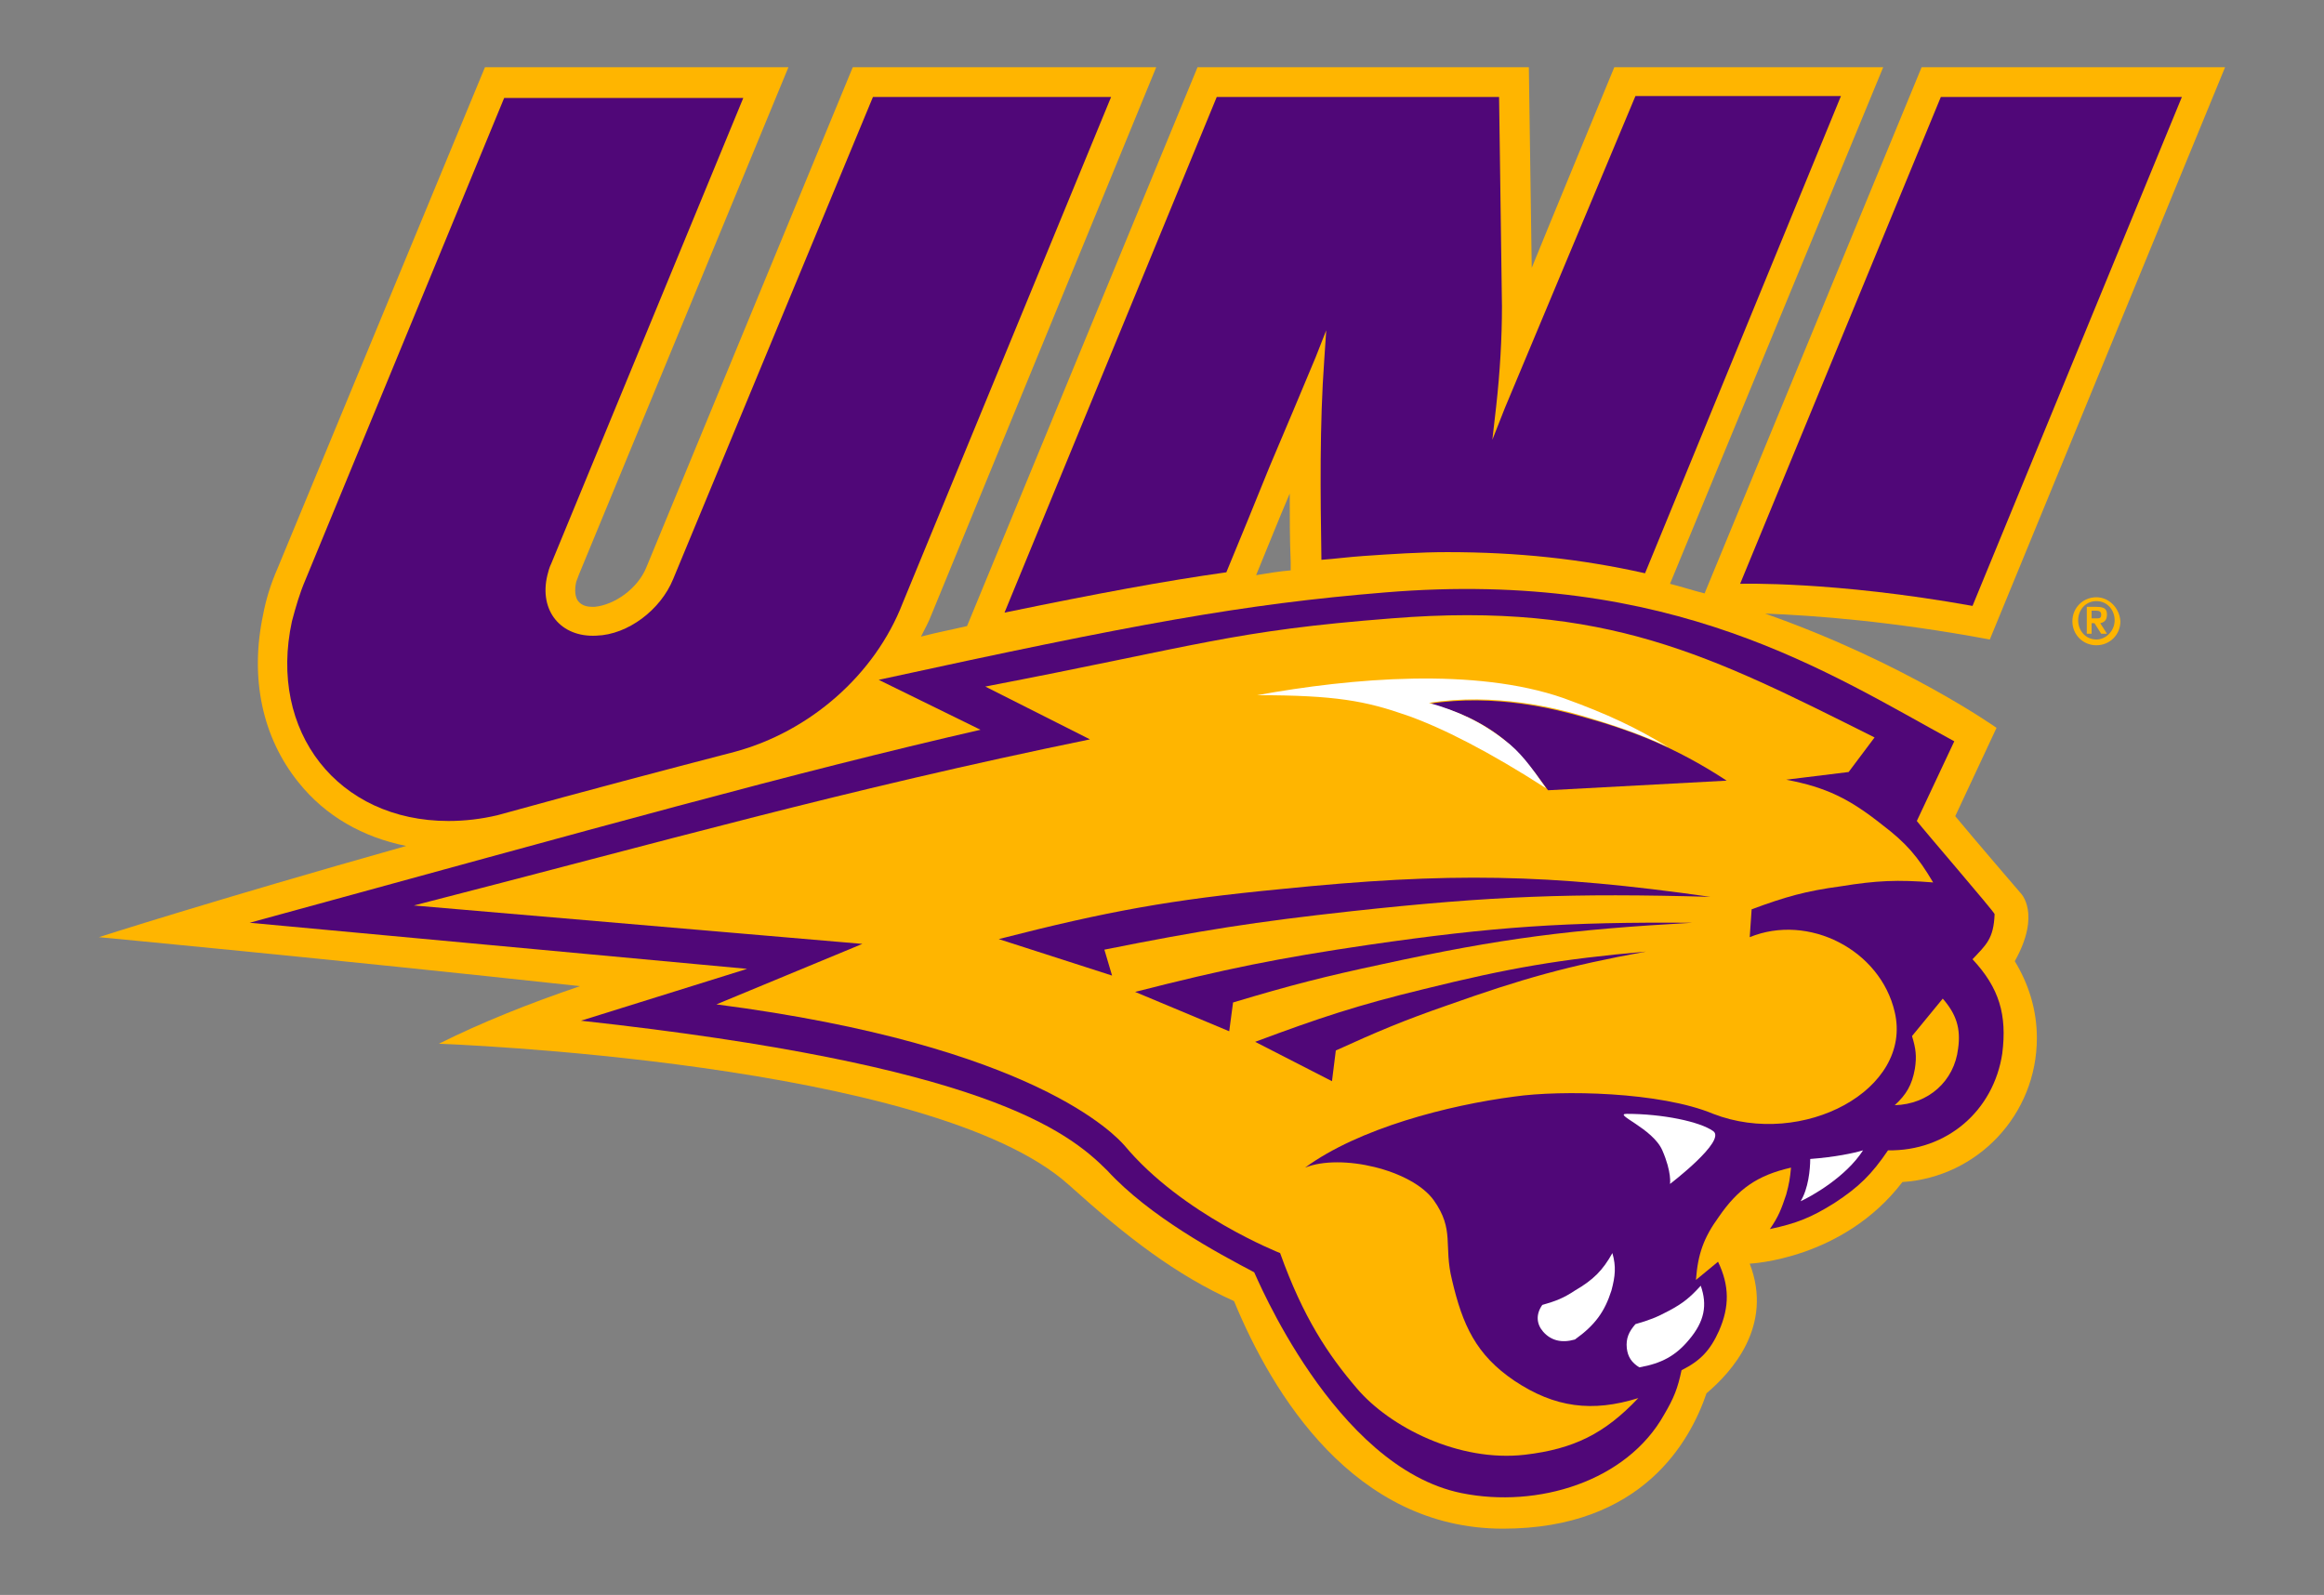
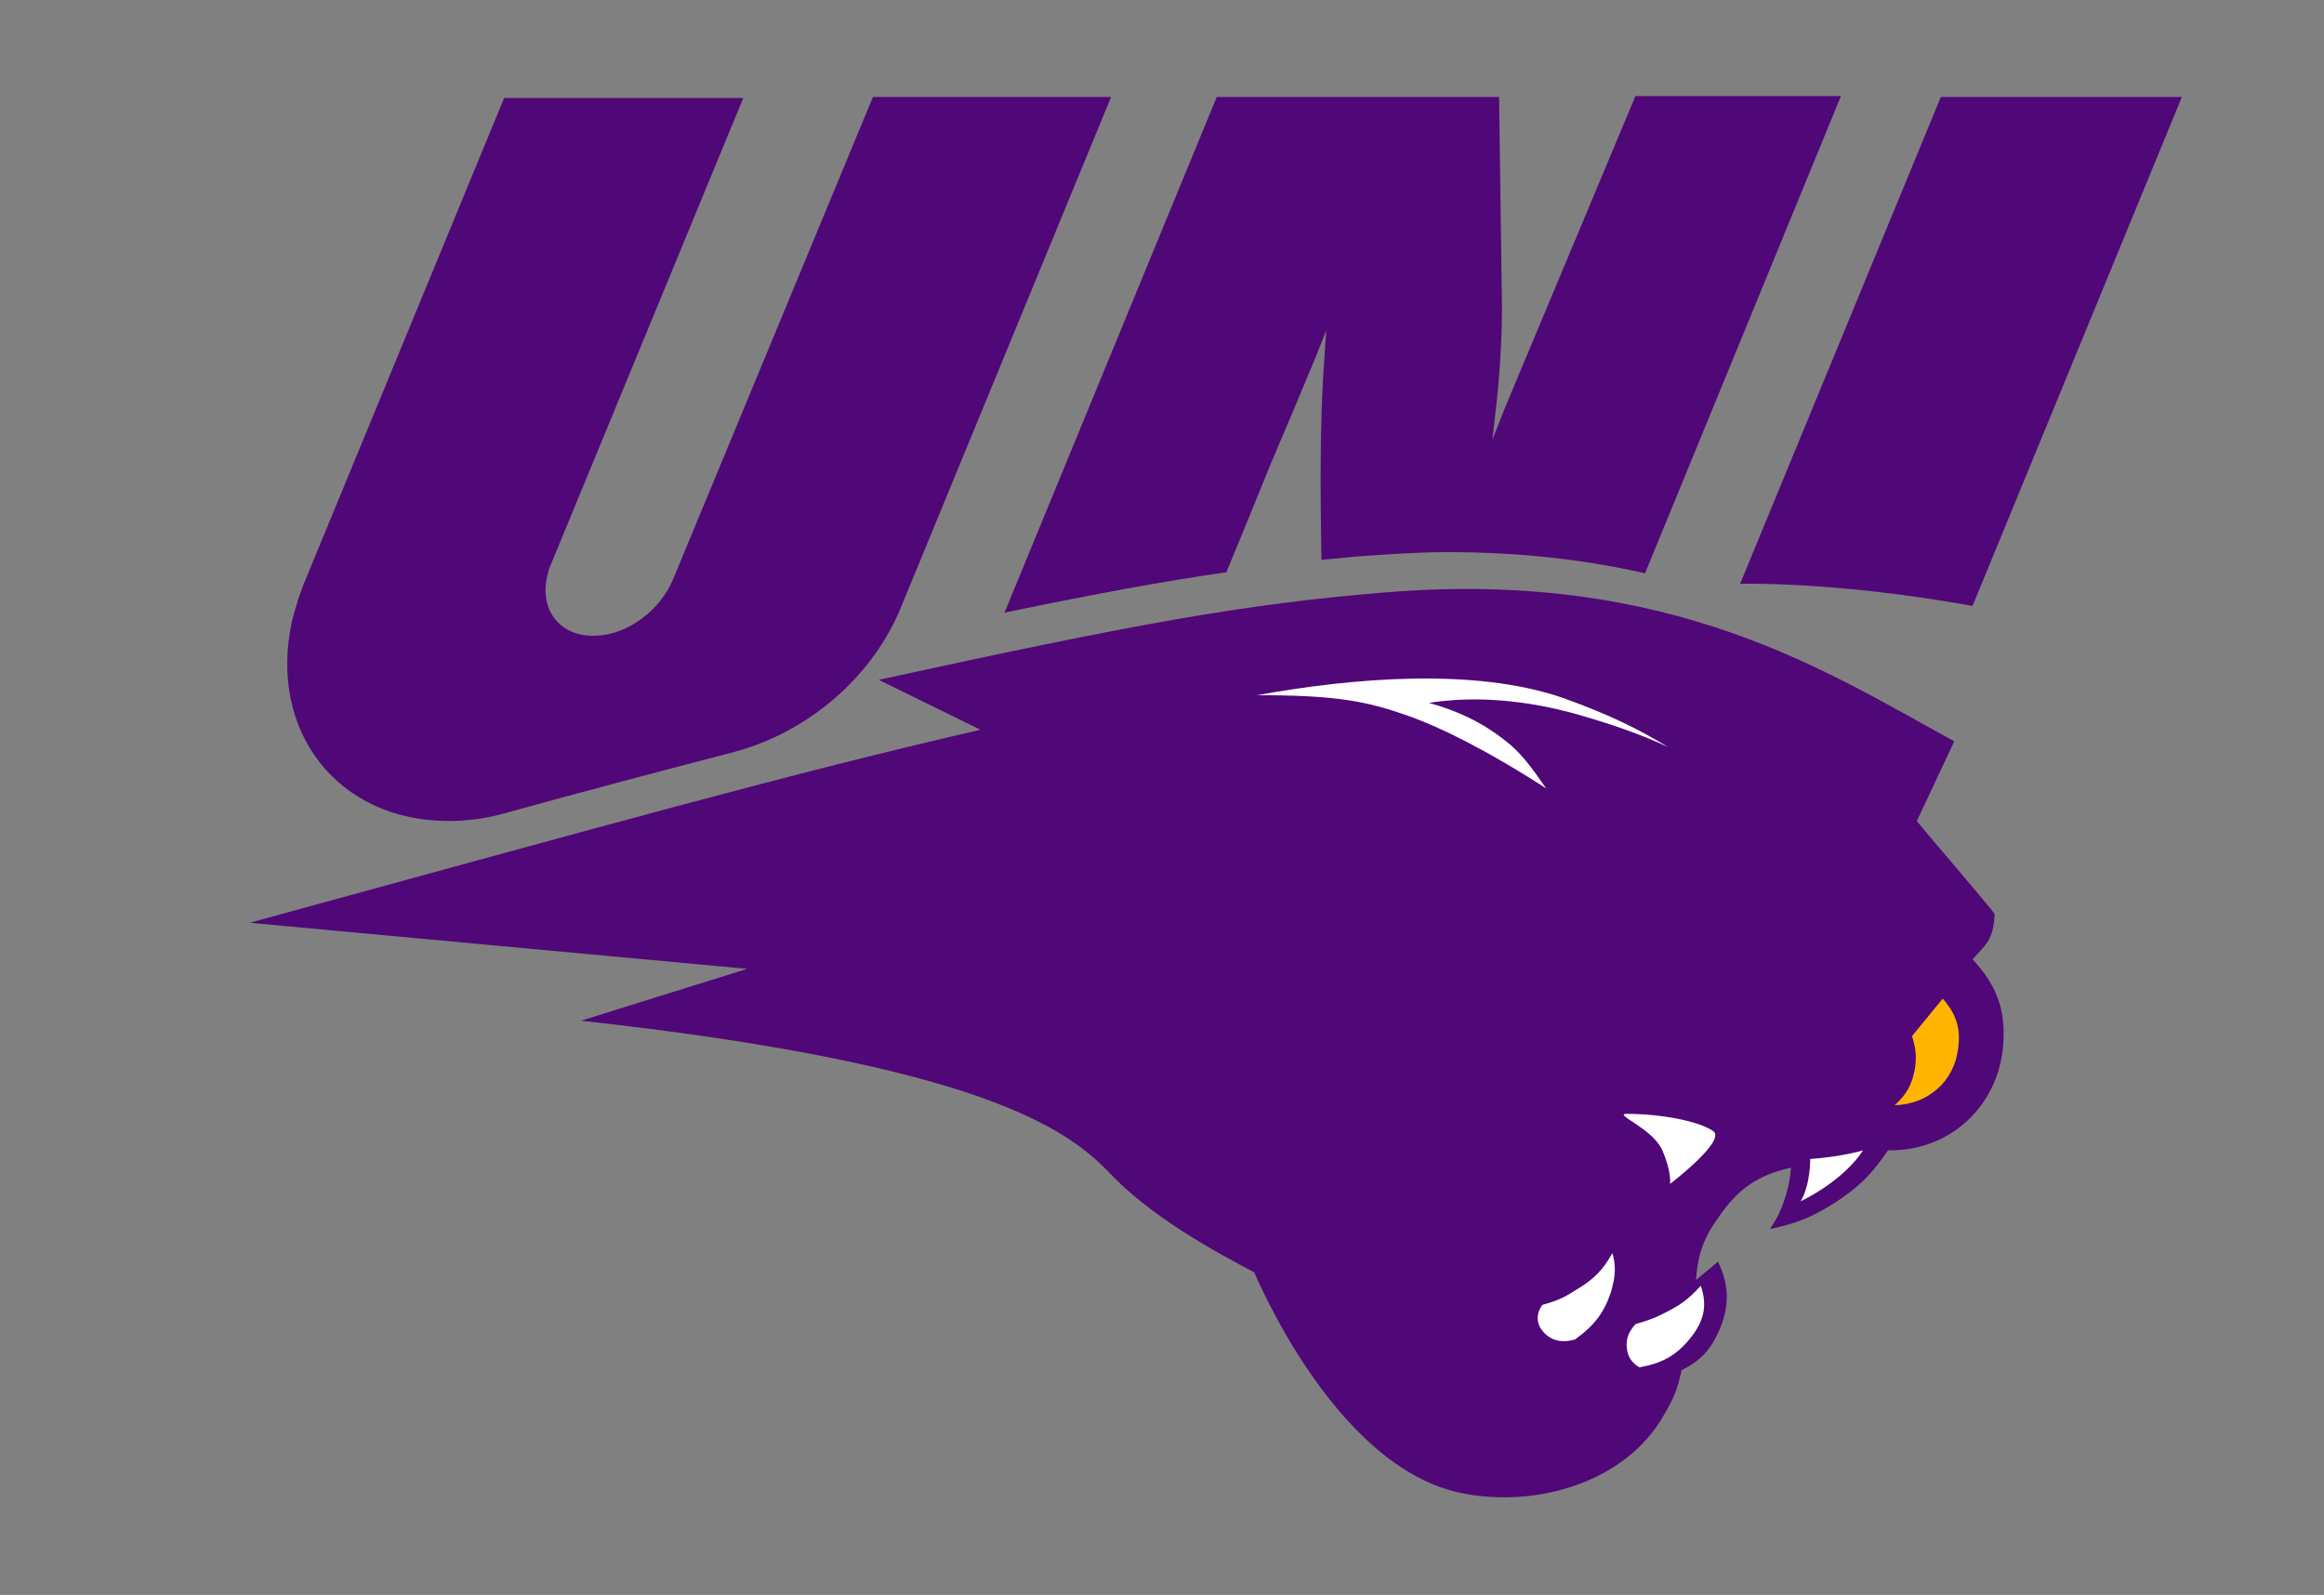
<svg xmlns="http://www.w3.org/2000/svg" version="1.1" id="Layer_1" x="0px" y="0px" viewBox="0 0 242 166.1" style="enable-background:new 0 0 242 166.1;" xml:space="preserve">
  <rect x="0" y="0" width="242" height="166.1" fill="#808080" stroke="none" />
  <style type="text/css">
	.st0{fill:#FFB500;}
	.st1{fill-rule:evenodd;clip-rule:evenodd;fill:#FFB500;}
	.st2{fill-rule:evenodd;clip-rule:evenodd;fill:#500778;}
	.st3{fill-rule:evenodd;clip-rule:evenodd;fill:#FFFFFF;}
	.st4{fill:#FFFFFF;}
	.st5{fill:#500778;}
</style>
  <g>
-     <path class="st0" d="M210.4,93c0,0-4.9-5.7-6.8-8l4.3-9.2c0,0-9.6-6.8-24.1-11.9c5.2,0.2,13.2,0.8,23.4,2.7L231.7,7l-31.6,0   l-22.6,54.8c-1.2-0.3-2.4-0.7-3.6-1L196.1,7h-28c0,0-7.6,18.4-8.6,20.9L159.2,7h-34.5l-24,58.2c-1.7,0.4-3.3,0.7-4.8,1.1   c0.4-0.8,0.8-1.5,1.1-2.3L120.4,7H88.8L67.3,59.1c-0.9,2.2-3.3,3.9-5.4,4.1l-0.2,0c-0.5,0-1.1-0.1-1.5-0.6c-0.3-0.4-0.4-1.1-0.2-2   c0.1-0.3,0.2-0.5,0.3-0.8L82.1,7H50.5L28.9,59.2c-0.7,1.6-1.2,3.2-1.5,4.8c-1.4,6.6-0.1,12.8,3.7,17.5c2.8,3.5,6.7,5.7,11.2,6.6   c-20.2,5.7-32,9.5-32,9.5s23.4,2.2,50.1,5.1c-5.3,1.8-10.3,3.8-14.7,6c0,0,51.3,1.8,65.6,14.7c6.1,5.5,11.2,9.4,17.2,12.1   c4,9.7,12.5,23.7,28,23.7c14.5,0,19.5-9.1,21.2-14.1c2.6-2.2,7-7,4.5-13.5c0,0,9.7-0.4,15.9-8.5c7.8-0.5,14-7,14-15   c0-3-0.9-5.7-2.3-8C212.6,95.1,210.4,93,210.4,93z M134.3,51.4c0,2.4,0,4.8,0.1,7.1l0,0.9c-1.2,0.1-2.4,0.3-3.6,0.5   C132,57,133.1,54.2,134.3,51.4z" />
-     <path class="st1" d="M217.8,64.4v-0.8h0.5c0.3,0,0.5,0.1,0.5,0.4c0,0.4-0.2,0.4-0.5,0.4H217.8z M219.4,64c0-0.6-0.3-0.8-1.1-0.8h-1   V66h0.5v-1.1h0.3l0.7,1.1h0.6l-0.7-1.1C219.2,64.8,219.4,64.5,219.4,64 M218.3,66.6c-1.1,0-1.9-0.9-1.9-2c0-1.1,0.8-2,1.9-2   c1.1,0,1.9,0.9,1.9,2C220.2,65.7,219.3,66.6,218.3,66.6 M218.3,62.2c-1.4,0-2.5,1.1-2.5,2.5c0,1.4,1.1,2.5,2.5,2.5   c1.4,0,2.5-1.1,2.5-2.5C220.7,63.3,219.6,62.2,218.3,62.2" />
    <path class="st2" d="M208.5,109.7c-0.9,6-5.8,10.2-11.9,10.1c-1.7,2.5-3,3.8-5.6,5.5c-2.4,1.5-3.9,2.1-6.7,2.7   c0.9-1.3,1.2-2.1,1.7-3.6c0.3-1.1,0.4-1.7,0.5-2.8c-3.5,0.8-5.5,2.2-7.5,5.1c-1.6,2.2-2.2,3.9-2.4,6.6l2.3-1.9   c1.2,2.5,1.2,4.7,0.1,7.2c-0.9,2-1.9,3.1-3.9,4.1c-0.4,1.9-0.8,2.9-1.8,4.6c-3.9,7-13.2,9.8-21.1,8.2c-13.3-2.7-21.5-22.9-21.6-23   c-3.8-2-10.9-5.8-15.3-10.6c-4.2-4.2-12.9-11-54.8-15.6l17.3-5.4L26,96.1C62.9,86,82.5,80.5,102.1,76l-10.6-5.2   c26.6-5.8,38-7.9,52.7-9.1c30-2.5,46.4,8.5,59.3,15.5l-3.9,8.3c0.6,0.8,8.1,9.5,8.1,9.7c-0.1,2.6-0.9,3.2-2.3,4.7   C208.2,102.9,209,105.7,208.5,109.7" />
    <path class="st3" d="M173.8,136.5c-1.3,0.7-2.1,1-3.5,1.4c-0.7,0.8-1,1.5-0.9,2.5c0.1,0.9,0.5,1.5,1.3,2c2.3-0.4,3.8-1.2,5.2-2.9   c1.6-1.9,1.9-3.6,1.2-5.6C176,135.1,175.3,135.7,173.8,136.5" />
    <path class="st3" d="M178.4,117.8c-1.4-1-5.3-1.8-9-1.8c-1.5,0,2.7,1.5,3.7,3.8c1,2.3,0.8,3.5,0.8,3.5S179.8,118.8,178.4,117.8" />
-     <path class="st1" d="M197.3,105.4c-1.5-6.5-9-10.3-15.1-7.8l0.2-2.9c3.5-1.3,5.6-1.9,9.3-2.4c3.7-0.6,5.9-0.7,9.6-0.4   c-1.6-2.7-2.8-4.1-5.3-6c-3.4-2.7-5.8-3.9-10-4.7l6.5-0.8l2.7-3.6c-17-8.5-27.9-14.2-50.3-12.4c-16.7,1.3-19.9,2.8-42.3,7.1   l10.9,5.5c-25.8,5.3-43.9,10.5-70.4,17.3l46.7,4l-15.2,6.3c33.2,4.3,41.6,13.7,42.5,14.7c6,7.2,16.2,11.2,16.2,11.2   c2.4,6.7,5,10.6,8,14.1c3.4,4,10.6,7.7,17.5,6.9c5.1-0.6,8.3-2.2,11.8-5.9c-4.8,1.5-8.7,1-12.9-1.8c-4-2.7-5.4-5.8-6.5-10.5   c-0.9-3.6,0.3-5.2-1.9-8.3c-2.3-3.2-9.7-4.9-13.4-3.4c5.6-4.1,14.9-6.5,21.8-7.4c4.9-0.7,15.2-0.5,20.7,1.8   C187.7,119.6,199.2,113.5,197.3,105.4" />
    <path class="st3" d="M164,134.4c-1.2,0.8-2,1.1-3.4,1.5c-0.7,1-0.6,2,0.1,2.8c0.8,0.9,1.9,1.2,3.3,0.8c2.1-1.5,3.1-2.9,3.8-5.1   c0.4-1.5,0.5-2.5,0.1-3.9C166.9,132.3,165.9,133.3,164,134.4" />
    <path class="st1" d="M199.1,107.9c0.4,1.3,0.5,2.1,0.3,3.4c-0.3,1.7-0.9,2.7-2.1,3.8c3.5-0.1,6.2-2.5,6.6-5.9   c0.3-2.1-0.2-3.6-1.6-5.2L199.1,107.9z" />
    <path class="st2" d="M140.7,94.9c-10,1.1-15.7,2-25.7,4l0.8,2.7L104,97.8c11.3-2.9,17.9-4.1,29.3-5.2c17.7-1.8,27.9-1.6,44.8,0.8   C163.7,93,155.4,93.3,140.7,94.9" />
    <path class="st2" d="M144,100.4c-6.1,1.3-9.6,2.2-15.6,4l-0.4,3l-9.8-4.1c9.4-2.4,14.8-3.5,24.3-4.9c13.1-1.9,20.6-2.4,33.7-2.3   C163.6,96.8,156.4,97.7,144,100.4" />
    <path class="st2" d="M150.7,104.7c-4.6,1.6-7.2,2.7-11.6,4.7l-0.4,3.2l-8-4.1c6.7-2.5,10.6-3.8,17.6-5.5c8.9-2.2,14.1-3.1,23.1-3.9   C163.2,100.6,158.6,101.9,150.7,104.7" />
    <path class="st2" d="M156.7,77.1c1.6,1.3,2.8,2.9,4.5,5.2l18.6-1c-5.5-3.6-10.1-5.3-15.2-6.7c-2.5-0.7-8.9-2.4-15.8-1.3   C151.7,74,154.4,75.2,156.7,77.1" />
    <path class="st4" d="M156.7,77.1c-2.4-1.9-5-3.1-7.9-3.9c6.9-1.1,13.4,0.6,15.8,1.3c3.1,0.9,6.1,1.9,9.1,3.3   c-3.3-2-6.2-3.4-10.9-5.1c-9.2-3.2-22-2.1-31.9-0.3c8.2,0,11.3,0.6,15.6,2.1c3.7,1.3,8.6,3.8,14.5,7.6   C159.4,79.8,158.3,78.3,156.7,77.1" />
    <path class="st4" d="M187.5,125.1c1.1-0.5,4.7-2.5,6.5-5.3c-1,0.3-2.9,0.7-5.5,0.9C188.5,121.8,188.3,123.8,187.5,125.1z" />
    <path class="st5" d="M156.7,42.5l-1.3,3.3l0.4-3.5c0.4-3.6,0.6-7.1,0.6-10.4l-0.3-21.8h-29.4l-22.1,53.7c9.7-2,16.7-3.3,23.1-4.2   c1.5-3.6,3-7.3,4.5-11c1.7-4,3.3-7.8,4.8-11.4l1.1-2.8l-0.2,3c-0.5,6.9-0.4,14.1-0.3,20.9c1.4-0.1,2.9-0.3,4.4-0.4   c2.9-0.2,5.9-0.4,8.7-0.4c7.3,0,13.9,0.7,20.6,2.2l20.4-49.7h-21.4L156.7,42.5z" />
    <path class="st5" d="M205.4,63.1l21.8-53l-25.1,0l-20.9,50.7C181.3,60.8,190.9,60.5,205.4,63.1z" />
    <path class="st2" d="M76.5,78.3c7.8-2.1,14.6-8,17.5-15.5l21.7-52.7H90.9L70.1,60.3c-1.3,3.2-4.7,5.8-8,5.9c-3.7,0.2-6-2.6-5.1-6.3   c0.1-0.4,0.2-0.8,0.4-1.2l20-48.5H52.5L31.8,60.4c-0.6,1.4-1,2.8-1.4,4.3c-2.5,11.5,4.8,20.8,16.3,20.8c1.7,0,3.4-0.2,5.1-0.6   C61.2,82.3,69.2,80.2,76.5,78.3z" />
  </g>
</svg>